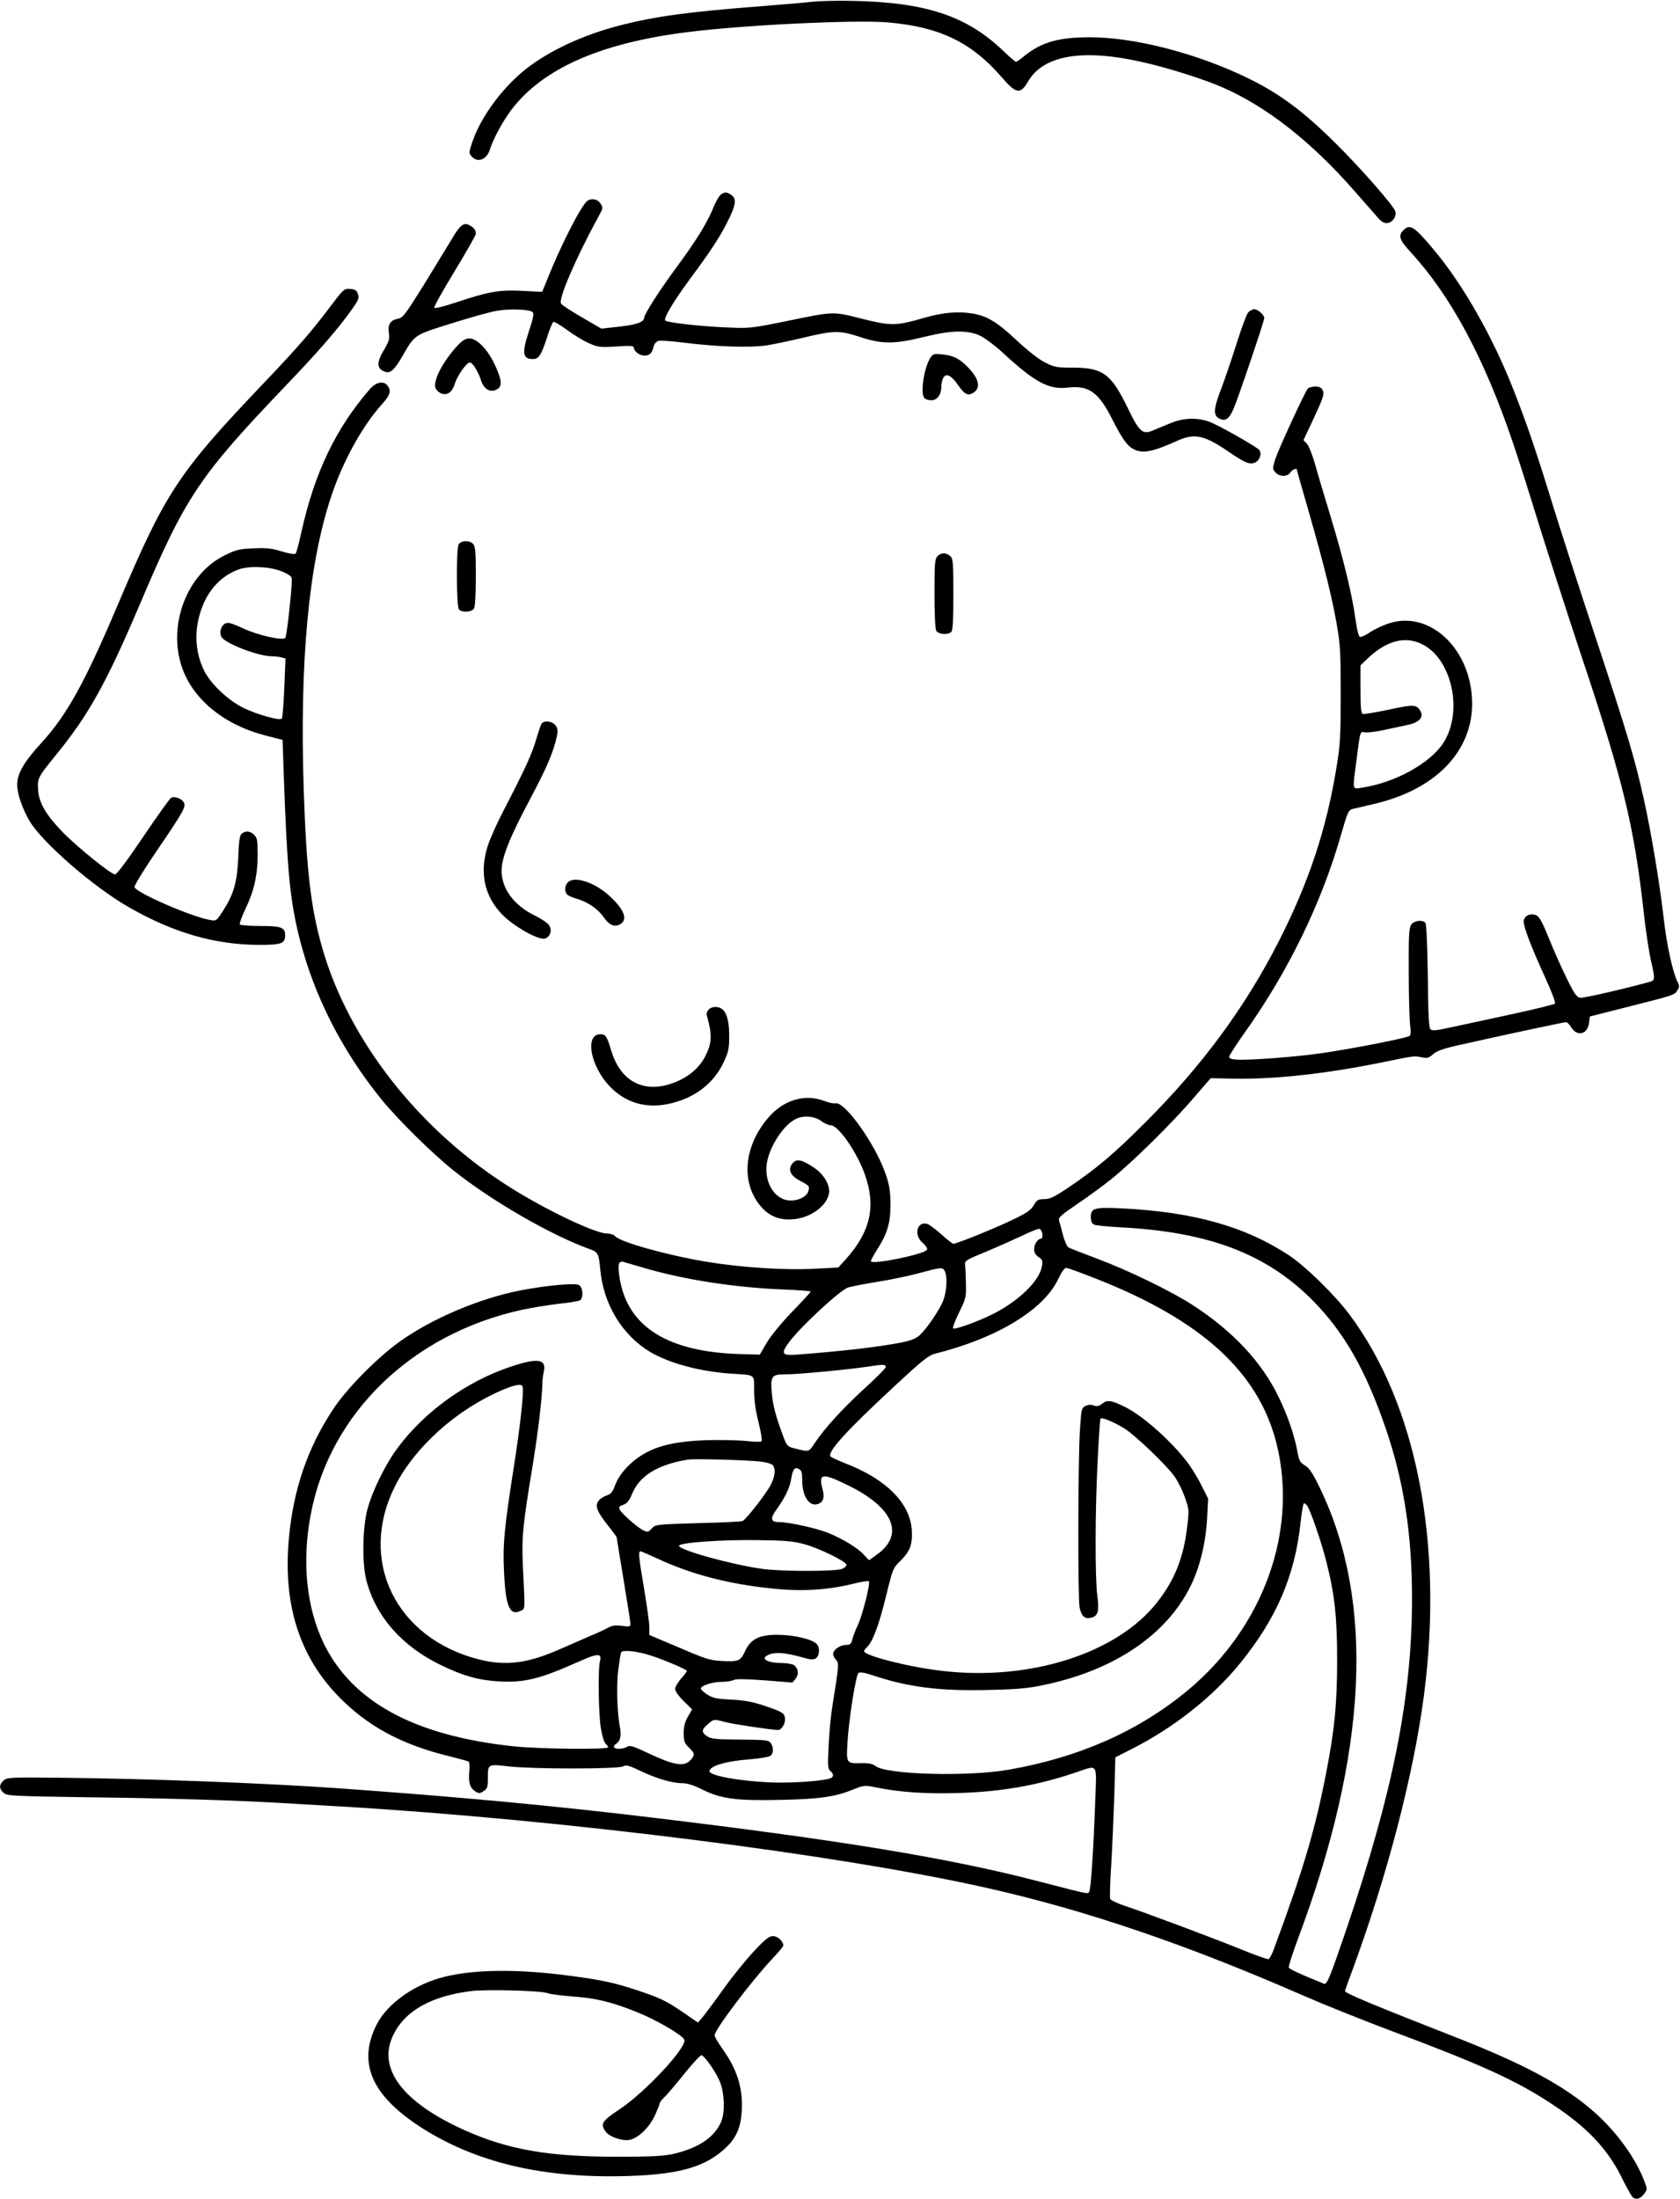
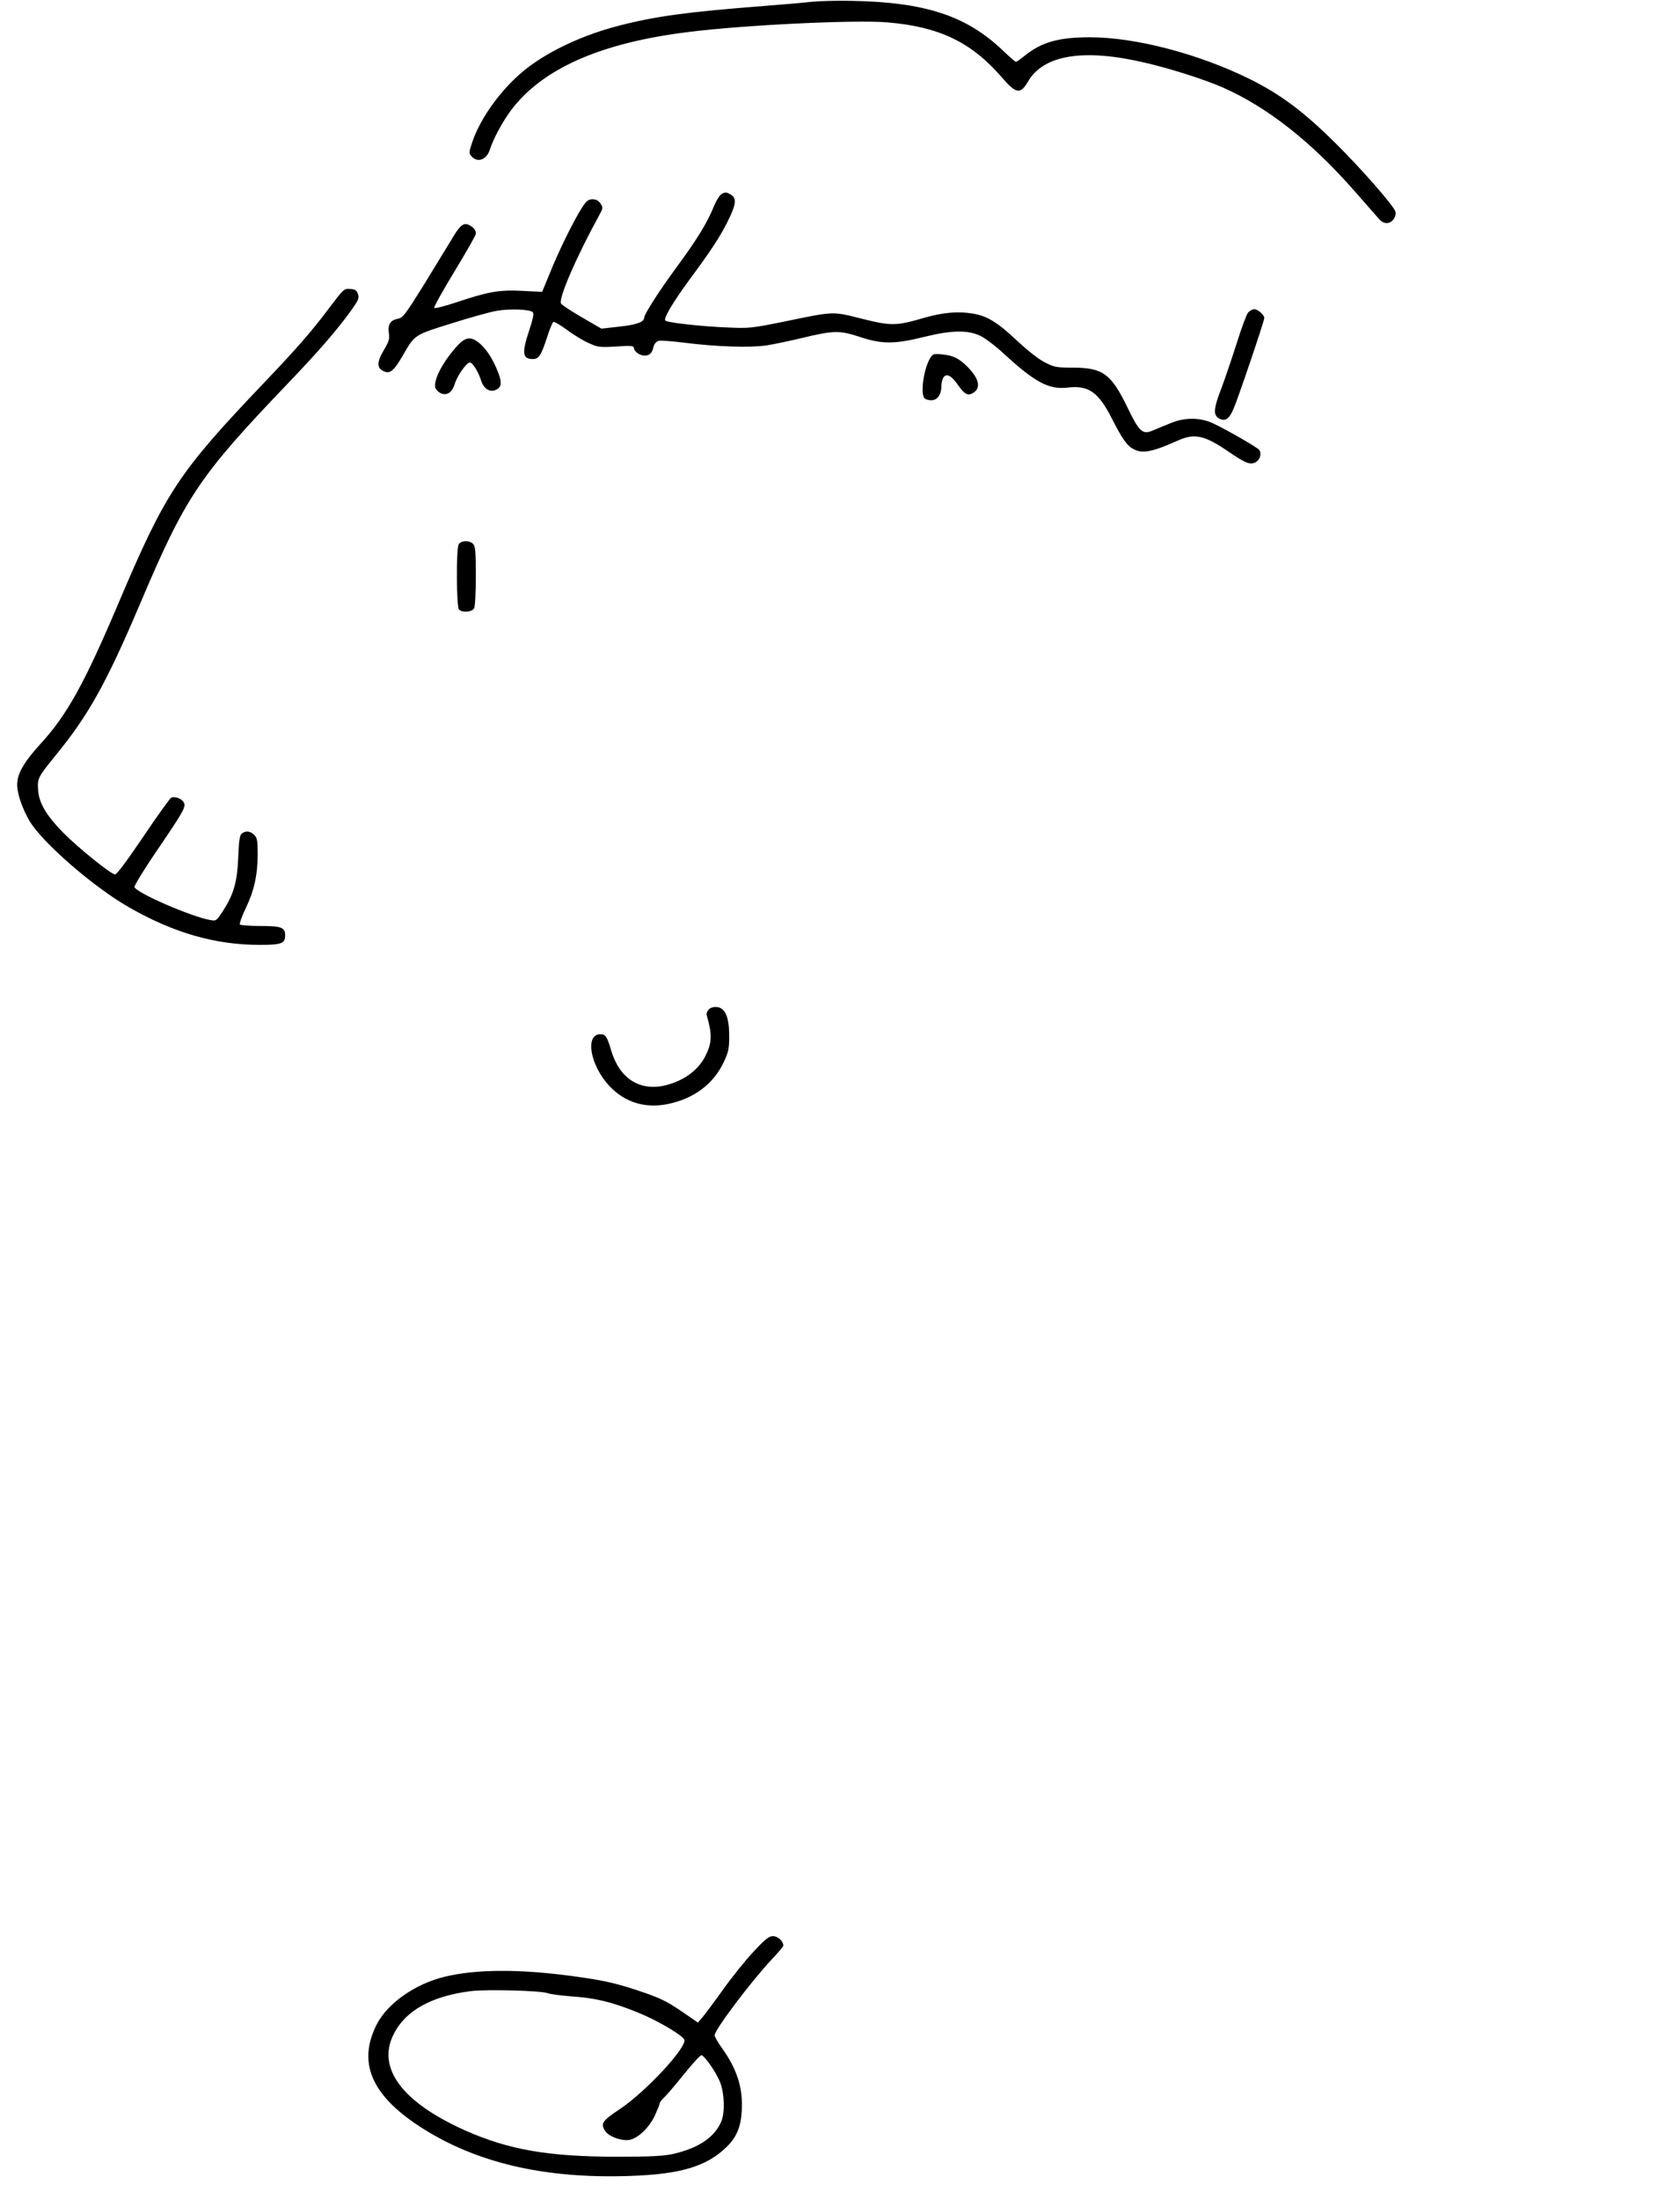
<svg xmlns="http://www.w3.org/2000/svg" version="1.0" width="978pt" height="1280pt" viewBox="0 0 978 1280" preserveAspectRatio="xMidYMid meet">
  <g transform="translate(0,1280) scale(0.1,-0.1)" fill="#000000" stroke="none">
    <path d="M4730 12790 c-41 -5 -169 -16 -285 -25 -440 -34 -627 -59 -844 -115 -204 -53 -397 -142 -532 -246 -140 -108 -270 -283 -320 -432 -20 -60 -20 -64 -3 -83 34 -38 86 -19 105 38 20 65 75 165 123 230 183 244 523 394 1036 457 327 41 962 71 1153 56 304 -25 491 -115 667 -318 86 -100 110 -103 155 -26 91 156 327 193 685 108 146 -34 346 -98 448 -143 259 -114 517 -317 768 -604 59 -67 120 -137 136 -155 22 -25 36 -32 56 -30 29 3 53 39 45 67 -8 31 -200 251 -347 396 -186 185 -323 287 -501 375 -298 147 -665 243 -930 243 -182 0 -282 -28 -382 -109 -23 -19 -45 -34 -49 -34 -3 0 -39 30 -78 68 -212 201 -450 279 -876 287 -85 2 -189 -1 -230 -5z" />
    <path d="M4196 11667 c-9 -7 -28 -38 -41 -70 -37 -92 -98 -192 -216 -352 -100 -135 -189 -275 -189 -294 0 -25 -43 -41 -142 -52 l-107 -12 -112 65 c-62 36 -118 72 -123 81 -17 26 88 269 220 510 25 45 25 48 10 72 -12 17 -26 25 -46 25 -25 0 -36 -8 -64 -52 -48 -75 -136 -255 -186 -380 l-44 -107 -116 6 c-134 7 -199 -5 -387 -68 -64 -21 -120 -36 -125 -31 -4 4 49 99 117 211 69 113 125 212 125 220 0 22 -11 36 -37 50 -34 18 -55 1 -103 -81 -24 -40 -97 -159 -162 -265 -112 -179 -122 -193 -154 -199 -42 -8 -58 -34 -50 -85 5 -31 0 -47 -30 -98 -41 -68 -41 -104 0 -122 36 -17 59 2 110 90 71 124 67 121 286 189 107 34 226 67 263 73 78 13 192 8 208 -8 8 -8 3 -36 -20 -105 -44 -133 -40 -168 21 -168 34 0 48 20 83 127 14 46 31 85 36 89 5 3 40 -17 78 -45 37 -28 94 -63 126 -77 55 -25 64 -27 162 -21 82 6 103 4 103 -7 0 -21 34 -46 62 -46 30 0 44 14 53 53 4 16 16 29 29 33 12 3 80 -2 151 -11 181 -23 379 -30 475 -16 44 7 135 26 202 42 190 46 224 47 343 8 129 -43 202 -43 375 0 158 39 252 41 325 7 28 -13 91 -60 140 -106 183 -168 262 -209 372 -196 119 14 177 -26 254 -177 62 -122 90 -162 129 -182 52 -27 110 -15 253 49 102 46 158 34 306 -68 91 -62 119 -73 150 -57 30 17 39 61 15 78 -48 35 -234 139 -279 156 -73 28 -156 26 -235 -8 -36 -14 -82 -34 -102 -42 -56 -24 -77 -5 -142 130 -97 201 -145 236 -317 237 -97 0 -111 2 -165 30 -37 18 -100 68 -168 131 -112 105 -170 140 -255 154 -85 14 -173 6 -281 -25 -165 -48 -192 -48 -364 -5 -172 43 -156 44 -451 -17 -193 -39 -205 -40 -335 -34 -149 6 -346 28 -357 40 -12 12 45 108 145 244 123 166 173 243 217 331 49 97 54 133 24 155 -28 19 -40 20 -63 3z" />
-     <path d="M8170 11460 c-32 -32 -24 -56 43 -129 232 -252 426 -613 592 -1101 26 -74 96 -295 156 -490 61 -195 171 -535 244 -755 245 -733 308 -992 365 -1505 11 -102 30 -222 40 -268 25 -106 25 -118 -2 -126 -147 -41 -387 -96 -407 -94 -22 3 -34 19 -78 108 -29 58 -76 163 -104 233 -39 97 -58 131 -75 139 -35 16 -74 -4 -74 -37 0 -33 47 -155 127 -329 37 -81 60 -143 55 -148 -5 -5 -123 -34 -263 -64 -140 -30 -298 -65 -352 -76 -77 -17 -100 -19 -110 -9 -9 9 -13 91 -15 309 -3 184 -8 302 -14 310 -17 20 -65 14 -82 -10 -14 -19 -16 -62 -15 -278 0 -140 4 -279 8 -308 5 -35 4 -56 -3 -62 -15 -12 -331 -74 -503 -99 -154 -23 -434 -44 -503 -39 -32 2 -45 7 -44 18 1 8 43 74 94 145 250 352 442 747 555 1140 41 143 45 150 72 157 15 3 69 16 120 28 357 82 573 303 573 585 -1 314 -246 548 -489 465 -35 -12 -84 -35 -108 -52 -24 -16 -50 -28 -57 -25 -7 3 -17 43 -25 101 -18 136 -68 345 -144 596 -36 118 -78 258 -92 310 -15 52 -36 105 -47 117 l-20 21 62 132 c53 114 60 136 51 156 -8 18 -19 24 -45 24 -18 0 -38 -6 -43 -12 -20 -26 -171 -355 -189 -410 -17 -56 -17 -58 1 -78 24 -26 71 -26 87 0 12 18 38 28 38 14 0 -3 32 -115 71 -250 87 -304 131 -481 161 -649 20 -115 23 -163 23 -405 0 -238 -3 -294 -23 -417 -59 -367 -161 -675 -338 -1023 -195 -383 -448 -726 -778 -1055 -184 -184 -283 -267 -444 -376 -85 -57 -110 -69 -143 -69 -35 0 -42 -4 -61 -35 -16 -29 -41 -46 -127 -87 -102 -49 -322 -138 -341 -138 -5 0 -37 25 -70 55 -34 30 -70 57 -80 60 -62 20 -83 -64 -29 -109 17 -15 29 -32 26 -40 -10 -26 -327 -91 -327 -67 0 6 16 36 36 67 60 94 78 155 78 264 -1 77 -6 111 -28 175 -58 172 -238 425 -292 413 -11 -3 -41 4 -67 14 -110 42 -234 6 -321 -94 -149 -170 -166 -389 -41 -527 48 -53 108 -75 183 -68 99 8 191 74 207 146 11 49 -27 115 -89 156 -68 45 -97 51 -120 26 -31 -34 -18 -72 36 -101 60 -32 62 -34 54 -63 -8 -34 -67 -61 -119 -54 -78 11 -133 99 -125 199 8 98 92 234 169 274 45 23 110 18 149 -11 19 -14 44 -25 56 -25 45 0 155 -160 200 -290 64 -182 31 -328 -108 -485 l-48 -53 -137 -7 c-173 -10 -438 8 -633 41 -233 39 -502 115 -530 149 -7 8 -28 15 -47 15 -66 0 -345 132 -553 262 -534 332 -949 858 -1104 1400 -67 234 -92 450 -108 922 -24 743 28 1310 159 1703 66 202 180 409 292 535 53 58 60 81 38 112 -23 32 -67 23 -105 -20 -199 -231 -320 -484 -397 -829 -14 -66 -30 -124 -34 -128 -5 -5 -41 1 -80 13 -59 18 -90 22 -165 18 -83 -3 -102 -8 -169 -41 -219 -108 -332 -405 -248 -651 66 -190 249 -338 493 -399 l93 -24 7 -209 c20 -558 36 -725 92 -948 84 -331 246 -650 473 -931 94 -117 301 -321 423 -418 222 -178 572 -379 793 -458 48 -17 53 -26 61 -116 18 -203 126 -383 290 -482 111 -66 291 -115 474 -127 142 -9 132 -1 132 -98 0 -56 8 -116 26 -186 14 -56 22 -106 17 -110 -4 -4 -44 -3 -88 2 -44 5 -147 7 -230 5 -234 -8 -357 -49 -462 -154 -33 -34 -58 -71 -71 -105 -16 -44 -25 -55 -53 -64 -18 -6 -39 -21 -47 -33 -19 -28 -4 -65 60 -144 26 -33 48 -63 48 -66 0 -3 18 -114 40 -246 22 -132 40 -248 40 -258 0 -15 -6 -17 -49 -11 -36 5 -57 2 -78 -9 -15 -9 -64 -32 -108 -50 -44 -19 -122 -53 -174 -76 -190 -84 -317 -100 -474 -60 -485 124 -704 577 -488 1007 116 230 359 448 628 562 75 31 109 37 115 19 9 -26 -14 -236 -51 -469 -55 -350 -65 -452 -57 -605 9 -207 33 -263 97 -231 27 13 26 -6 13 257 -8 169 -1 240 56 584 33 203 55 385 58 495 0 14 4 40 8 58 15 72 -37 79 -195 26 -254 -85 -497 -259 -654 -469 -73 -97 -149 -252 -178 -360 -29 -106 -32 -318 -6 -415 56 -212 209 -385 437 -494 126 -61 215 -86 330 -93 151 -9 242 13 467 114 111 50 138 51 126 6 -13 -45 -9 -322 6 -400 7 -40 19 -77 27 -84 8 -6 14 -15 14 -20 0 -14 -403 -10 -551 6 -575 61 -938 258 -1104 598 -102 211 -129 479 -75 757 112 583 587 1043 1221 1184 63 14 164 30 224 37 61 6 116 16 123 21 20 17 15 76 -8 88 -25 13 -186 -2 -339 -31 -237 -46 -512 -162 -701 -296 -130 -92 -311 -275 -388 -392 -154 -231 -238 -480 -262 -776 -30 -368 64 -663 284 -893 171 -178 373 -288 656 -356 55 -14 104 -27 108 -30 5 -3 7 -28 4 -55 -6 -66 3 -97 33 -117 23 -15 27 -15 50 0 22 14 25 24 25 74 0 85 -1 84 121 70 141 -16 637 -16 666 0 18 10 34 6 105 -28 93 -44 182 -70 243 -70 26 0 64 -12 110 -35 111 -56 200 -68 460 -62 234 5 318 18 428 63 56 22 62 23 125 10 135 -28 291 -39 480 -33 253 7 467 45 691 122 124 42 115 55 107 -162 -10 -292 -26 -527 -36 -537 -11 -11 -1 -13 -310 67 -515 133 -1143 236 -2225 366 -581 70 -1116 120 -1825 171 -440 31 -1122 57 -1636 62 -285 3 -303 2 -323 -16 -27 -24 -27 -48 0 -72 20 -18 48 -19 508 -26 436 -5 853 -18 1106 -33 50 -3 205 -12 345 -20 1298 -77 2900 -279 3772 -476 572 -129 1161 -330 1837 -626 119 -52 349 -144 511 -205 524 -196 728 -289 935 -426 208 -137 327 -264 411 -438 25 -51 52 -98 59 -104 20 -17 45 -9 67 21 19 26 19 26 -6 89 -54 133 -165 281 -291 391 -172 150 -399 272 -785 424 -496 194 -660 263 -660 275 0 4 18 55 40 114 205 555 359 1144 420 1612 114 881 -44 1690 -434 2212 -86 115 -254 279 -351 344 -254 168 -555 253 -971 274 -164 8 -184 2 -184 -51 0 -23 6 -37 18 -43 9 -5 77 -12 151 -16 516 -26 853 -154 1122 -425 183 -185 309 -405 426 -746 106 -311 153 -615 153 -995 -1 -568 -110 -1118 -381 -1917 -99 -290 -114 -327 -132 -320 -143 58 -200 84 -204 94 -3 7 21 81 52 165 407 1084 450 1960 129 2626 -43 89 -62 117 -88 132 -29 18 -34 28 -44 84 -17 93 -57 208 -107 311 -98 205 -267 386 -500 537 -122 80 -377 204 -560 272 -82 31 -157 60 -165 65 -8 4 -23 37 -32 72 -9 35 -19 73 -23 84 -5 17 11 32 107 97 62 42 151 107 198 145 119 95 353 325 475 468 l103 119 134 -3 c241 -4 541 29 868 96 191 39 180 37 230 28 29 -6 40 -2 62 18 19 18 57 32 140 51 183 42 621 136 634 136 7 0 21 -13 30 -29 34 -57 95 -43 104 23 l5 39 205 52 c289 73 286 72 304 99 14 22 14 27 0 54 -27 56 -62 215 -79 367 -21 189 -74 508 -115 690 -52 236 -95 380 -275 925 -96 289 -210 642 -254 785 -96 312 -154 483 -228 670 -122 313 -297 620 -467 822 -114 136 -138 151 -176 113z m-6535 -1984 c37 -14 61 -30 63 -40 6 -26 -28 -340 -37 -349 -17 -17 -156 14 -243 54 -71 33 -91 38 -108 29 -24 -13 -35 -52 -21 -77 20 -38 212 -112 291 -113 19 0 46 -3 59 -7 l23 -6 -7 -171 c-4 -94 -10 -175 -15 -179 -12 -13 -138 22 -220 61 -93 45 -198 145 -234 223 -39 82 -51 174 -37 261 26 160 112 276 239 323 60 22 177 18 247 -9z m6646 -427 c172 -87 237 -390 123 -571 -76 -120 -282 -234 -476 -263 -57 -9 -55 -20 -32 155 23 180 21 173 50 167 14 -2 63 3 107 13 45 10 108 23 140 30 67 13 96 44 77 79 -22 41 -40 42 -186 10 -76 -16 -144 -27 -151 -25 -10 4 -13 39 -13 144 l0 139 48 46 c108 100 215 126 313 76z m-2213 -3432 c2 -15 -1 -27 -7 -27 -19 0 -41 -32 -41 -60 0 -21 8 -35 26 -47 22 -14 25 -22 20 -52 -14 -87 -137 -206 -290 -282 -97 -47 -218 -90 -228 -81 -3 4 12 45 35 92 40 81 42 89 40 170 -1 47 -3 96 -5 109 -3 22 7 28 122 75 69 29 163 71 210 93 47 23 92 41 100 40 8 -1 16 -14 18 -30z m-2313 -199 c235 -68 519 -112 803 -124 89 -3 162 -9 162 -12 0 -2 -48 -55 -107 -116 -62 -64 -126 -142 -149 -181 l-41 -70 -109 3 c-424 11 -659 157 -706 438 -14 84 -8 108 24 98 13 -4 68 -20 123 -36z m1745 -17 c16 -31 12 -116 -9 -171 -21 -54 -92 -159 -137 -202 -21 -19 -50 -31 -104 -42 -132 -26 -335 -50 -608 -71 -94 -7 -100 5 -41 82 72 92 293 296 337 309 20 6 98 21 172 33 74 12 182 34 240 50 129 35 137 36 150 12z m888 -47 c609 -241 937 -541 1042 -952 129 -508 -73 -1072 -514 -1440 -285 -237 -631 -391 -1043 -463 -238 -42 -712 -29 -776 21 -17 13 -39 18 -82 17 -89 -2 -89 -3 -81 127 8 132 48 382 63 397 8 8 33 4 90 -15 203 -67 385 -90 665 -83 177 4 233 9 334 31 403 86 704 290 844 572 54 109 89 250 97 395 l6 116 -42 83 c-23 46 -64 111 -91 144 -97 122 -251 256 -348 305 -83 41 -105 44 -135 21 -20 -16 -31 -18 -50 -11 -16 6 -32 5 -48 -3 -23 -11 -24 -18 -32 -136 -12 -182 -13 -986 -2 -1039 12 -51 31 -67 69 -57 38 9 46 40 34 127 -14 102 -13 505 2 789 6 129 14 238 16 242 7 11 80 -20 143 -59 62 -40 237 -207 286 -274 19 -25 46 -79 61 -120 26 -73 27 -76 15 -177 -21 -178 -72 -308 -175 -439 -233 -297 -739 -459 -1251 -399 -194 22 -455 89 -455 115 0 4 9 16 19 25 31 29 69 130 110 299 38 155 39 159 84 203 55 54 70 96 65 177 -10 158 -150 298 -387 389 -42 17 -80 34 -85 39 -25 23 86 146 371 410 159 148 199 180 235 189 360 90 632 254 718 434 18 39 37 66 46 66 9 0 91 -30 182 -66z m-1231 -510 c2 -6 -53 -61 -122 -124 -127 -116 -231 -229 -292 -320 -37 -54 -29 -53 -125 -29 -32 8 -39 16 -56 62 -46 123 -63 186 -69 259 -8 99 -1 108 79 108 72 0 347 26 473 44 98 15 107 15 112 0z m-719 -553 c30 -4 58 -14 63 -22 15 -24 10 -64 -14 -112 -26 -50 -144 -203 -165 -211 -7 -3 -123 -9 -259 -12 -244 -7 -247 -8 -269 -31 -21 -23 -24 -23 -51 -10 -36 19 -120 93 -134 118 -9 17 -6 21 20 30 22 8 34 23 51 64 43 105 149 170 325 199 41 6 368 -3 433 -13z m232 -107 c0 -93 40 -155 90 -139 33 10 42 39 28 88 -24 91 -2 95 147 22 267 -130 333 -287 170 -404 l-46 -33 -32 34 c-36 39 -125 93 -208 126 -64 26 -226 62 -282 62 -52 0 -56 20 -14 77 48 67 75 124 83 175 9 56 20 71 45 57 15 -8 19 -21 19 -65z m2938 -146 c19 -24 84 -213 112 -323 50 -197 64 -327 64 -580 0 -254 -15 -405 -65 -661 -63 -324 -133 -561 -302 -1016 -11 -32 -26 -59 -32 -62 -6 -2 -83 25 -170 61 -190 76 -546 209 -663 248 -46 15 -86 34 -89 42 -3 8 -1 98 6 199 6 100 14 283 18 404 l6 221 91 46 c248 125 478 306 639 506 208 257 315 505 348 813 7 63 16 114 20 114 3 0 11 -6 17 -12z m-2924 -227 c82 -22 236 -97 243 -118 3 -7 -8 -18 -24 -25 -38 -16 -353 -16 -468 0 -183 26 -490 112 -482 135 6 18 258 36 467 32 150 -2 200 -6 264 -24z m-853 -85 c194 -90 408 -146 659 -172 176 -19 325 -10 477 27 47 12 87 18 91 15 10 -11 -36 -194 -64 -255 -15 -31 -29 -69 -33 -86 -6 -25 -12 -30 -38 -30 -34 -1 -73 -29 -73 -53 0 -9 8 -24 17 -34 18 -20 17 -30 -22 -273 -8 -49 -18 -151 -21 -225 -6 -118 -5 -137 10 -149 23 -19 20 -38 -8 -45 -64 -16 -234 -26 -346 -21 -187 9 -350 40 -350 65 0 30 96 59 233 69 59 5 114 14 122 21 19 15 19 50 1 75 -12 16 -30 18 -177 19 -140 1 -169 4 -192 19 -35 23 -34 39 4 71 36 31 32 30 106 11 45 -12 269 -45 304 -45 17 0 39 34 39 59 0 38 -10 45 -120 82 -72 24 -118 32 -195 36 -83 4 -106 9 -137 29 -21 13 -38 29 -38 35 0 17 67 39 120 39 28 0 60 5 71 11 14 7 67 6 181 -2 l161 -13 19 23 c20 26 16 58 -10 79 -9 6 -43 12 -77 12 -68 0 -113 21 -85 40 41 27 103 24 228 -12 31 -9 48 -9 60 -2 23 15 27 62 7 84 -25 28 -130 53 -225 54 -110 1 -160 -24 -193 -96 -26 -57 -38 -62 -140 -56 -63 3 -94 13 -244 78 l-173 73 0 46 c0 25 -14 125 -30 221 -32 186 -35 220 -21 220 4 0 50 -20 102 -44z m-65 -556 c61 -16 219 -81 232 -95 3 -2 -12 -23 -32 -45 -20 -22 -36 -50 -36 -61 0 -13 21 -42 49 -70 l50 -49 -24 -42 c-18 -31 -25 -58 -25 -96 0 -46 4 -58 30 -84 36 -35 37 -44 8 -75 -37 -39 -97 -28 -251 45 -83 39 -101 44 -117 34 -23 -14 -66 -16 -75 -3 -3 6 1 13 8 18 27 15 35 47 27 93 -18 90 -22 245 -11 339 7 52 14 98 17 103 9 14 76 9 150 -12z" />
    <path d="M1917 11008 c-102 -136 -188 -235 -377 -433 -503 -528 -574 -635 -852 -1290 -194 -458 -297 -645 -447 -809 -102 -112 -141 -179 -141 -243 0 -53 29 -138 72 -212 75 -126 375 -387 582 -504 259 -148 501 -217 758 -217 126 0 148 8 148 55 0 47 -22 55 -145 55 -63 0 -116 4 -119 9 -3 5 12 47 34 93 49 102 70 194 70 316 0 79 -3 95 -20 112 -23 23 -49 26 -72 8 -13 -10 -17 -40 -21 -138 -6 -144 -26 -214 -88 -311 -39 -60 -40 -61 -77 -54 -111 20 -426 157 -439 191 -3 7 51 96 119 196 169 248 182 272 168 297 -11 22 -51 37 -73 28 -7 -3 -80 -104 -162 -226 -91 -135 -155 -221 -165 -221 -23 0 -215 155 -302 243 -97 99 -141 172 -146 247 -5 70 -2 75 105 207 188 230 292 417 484 868 270 637 345 749 859 1287 184 192 294 319 375 432 42 59 47 71 39 94 -7 22 -17 28 -45 30 -36 3 -38 1 -122 -110z" />
    <path d="M7266 10981 c-9 -10 -38 -88 -65 -174 -27 -85 -67 -204 -90 -265 -47 -121 -50 -160 -12 -179 34 -17 56 -2 81 55 24 53 180 513 180 531 0 18 -38 51 -58 51 -11 0 -26 -8 -36 -19z" />
    <path d="M2663 10788 c-84 -92 -140 -198 -129 -244 3 -11 17 -26 32 -33 36 -16 67 5 82 56 14 46 68 123 87 123 16 0 48 -51 65 -103 15 -48 48 -71 83 -58 36 14 41 41 18 100 -28 74 -65 134 -106 170 -51 44 -83 42 -132 -11z" />
    <path d="M5417 10719 c-39 -61 -61 -211 -35 -237 7 -7 24 -12 39 -12 35 0 59 33 59 80 0 20 6 44 13 54 18 25 47 9 86 -48 34 -49 54 -60 81 -46 53 28 42 84 -28 155 -49 49 -83 66 -147 72 -48 5 -54 3 -68 -18z" />
    <path d="M2670 9631 c-15 -29 -13 -364 2 -379 20 -20 76 -15 88 7 6 11 10 92 10 190 0 141 -3 172 -16 185 -22 23 -71 20 -84 -3z" />
-     <path d="M5457 9562 c-15 -16 -17 -46 -17 -216 0 -117 4 -205 10 -217 12 -22 68 -27 88 -7 9 9 12 71 12 218 0 188 -2 208 -18 223 -24 22 -55 21 -75 -1z" />
-     <path d="M3153 8588 c-5 -7 -19 -49 -32 -93 -23 -81 -66 -175 -189 -412 -38 -73 -79 -165 -92 -205 -60 -187 -6 -347 151 -458 87 -61 163 -94 188 -81 28 16 35 48 17 76 -9 13 -46 38 -83 56 -119 57 -193 156 -193 259 0 80 46 194 177 440 84 158 125 254 143 337 9 37 8 50 -5 69 -17 26 -66 33 -82 12z" />
-     <path d="M3306 7664 c-20 -19 -21 -58 -2 -73 7 -6 35 -18 61 -25 61 -19 117 -58 151 -107 29 -43 61 -57 92 -40 49 26 28 85 -59 165 -86 80 -205 119 -243 80z" />
+     <path d="M5457 9562 z" />
    <path d="M4126 6924 c-9 -9 -15 -24 -12 -33 33 -114 31 -161 -8 -239 -42 -82 -124 -142 -230 -169 -151 -37 -269 38 -318 202 -24 82 -33 95 -63 95 -91 0 -60 -181 52 -301 90 -96 209 -133 343 -105 151 32 263 116 323 243 28 60 32 78 32 153 0 109 -23 163 -71 168 -19 2 -38 -3 -48 -14z" />
    <path d="M4388 1441 c-46 -49 -126 -148 -178 -221 -52 -73 -107 -146 -121 -163 l-26 -30 -89 61 c-98 67 -135 84 -274 130 -125 41 -203 58 -388 82 -296 39 -545 37 -722 -6 -174 -42 -335 -155 -398 -280 -110 -219 -31 -407 248 -590 324 -212 724 -307 1225 -290 300 10 451 56 568 172 56 56 80 115 85 207 8 131 -27 242 -113 362 -25 35 -45 70 -45 78 0 32 217 319 333 442 37 39 67 75 67 80 0 25 -32 55 -60 55 -23 0 -45 -17 -112 -89z m-1200 -243 c15 -6 79 -14 142 -19 135 -9 231 -32 377 -91 107 -42 258 -129 276 -159 24 -38 -223 -305 -375 -406 -104 -69 -114 -85 -83 -130 22 -31 96 -57 140 -49 50 10 113 70 147 141 15 33 28 65 28 71 0 6 12 21 26 35 15 13 67 75 117 137 50 62 95 111 101 109 21 -7 86 -102 108 -157 26 -68 29 -178 6 -231 -40 -91 -132 -153 -280 -187 -57 -12 -127 -16 -323 -16 -400 0 -633 40 -887 153 -367 164 -515 363 -417 559 68 138 220 223 450 252 93 11 410 3 447 -12z" />
  </g>
</svg>